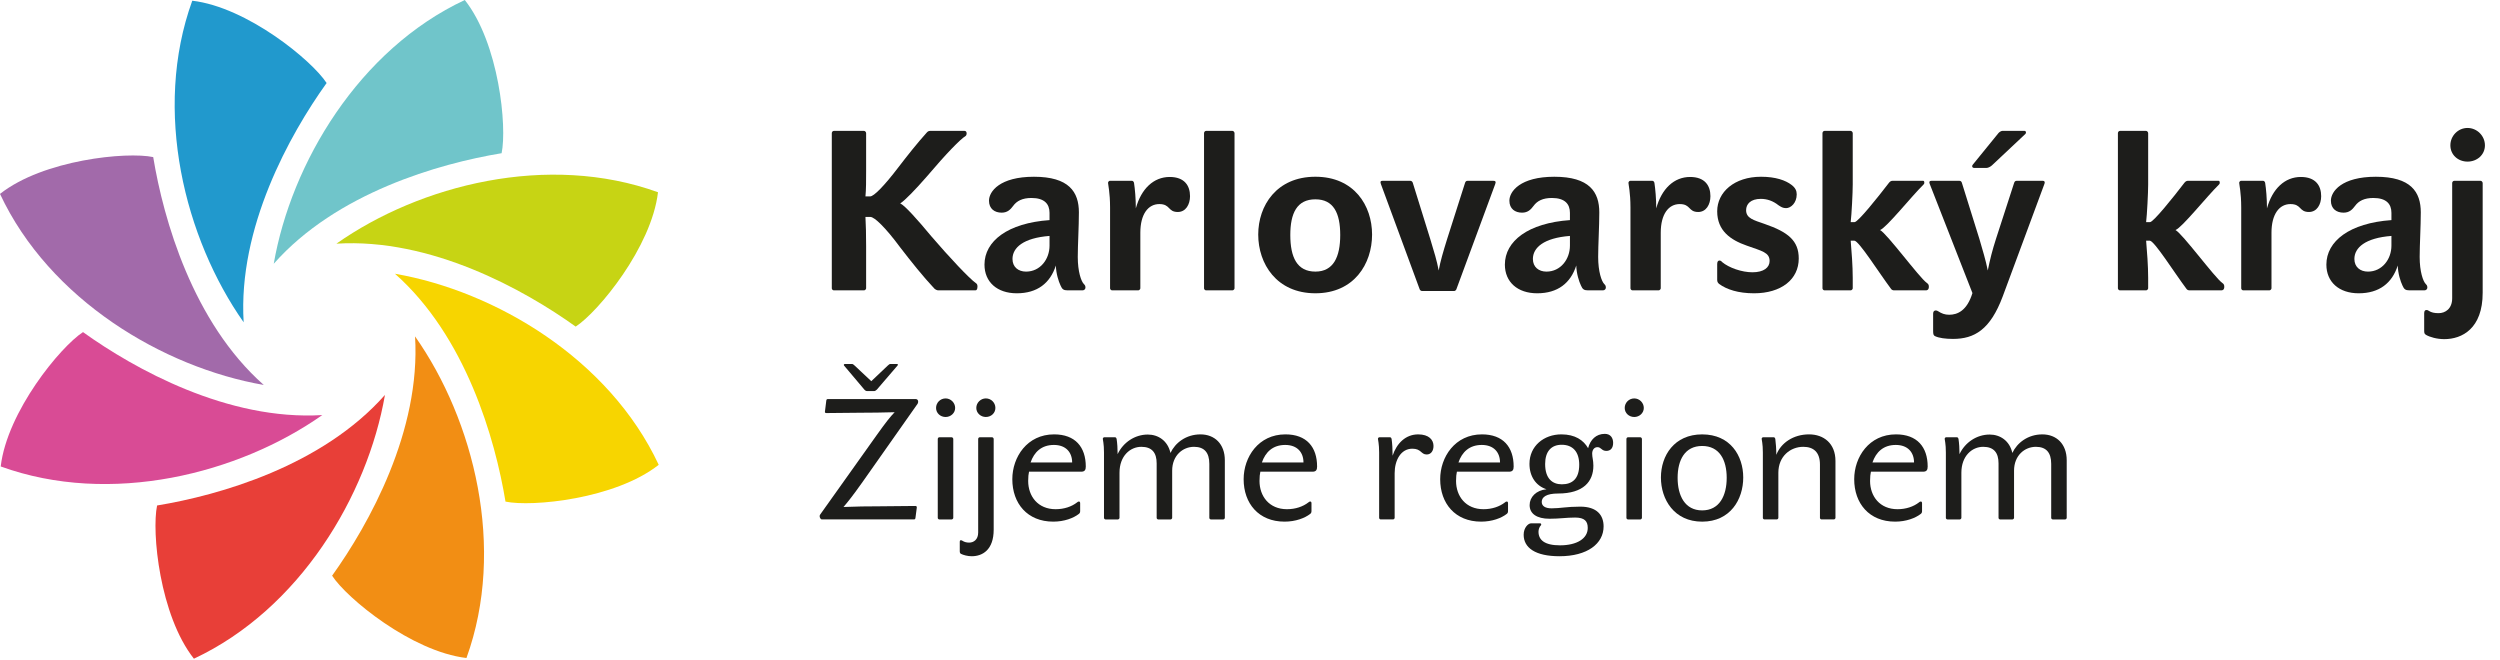
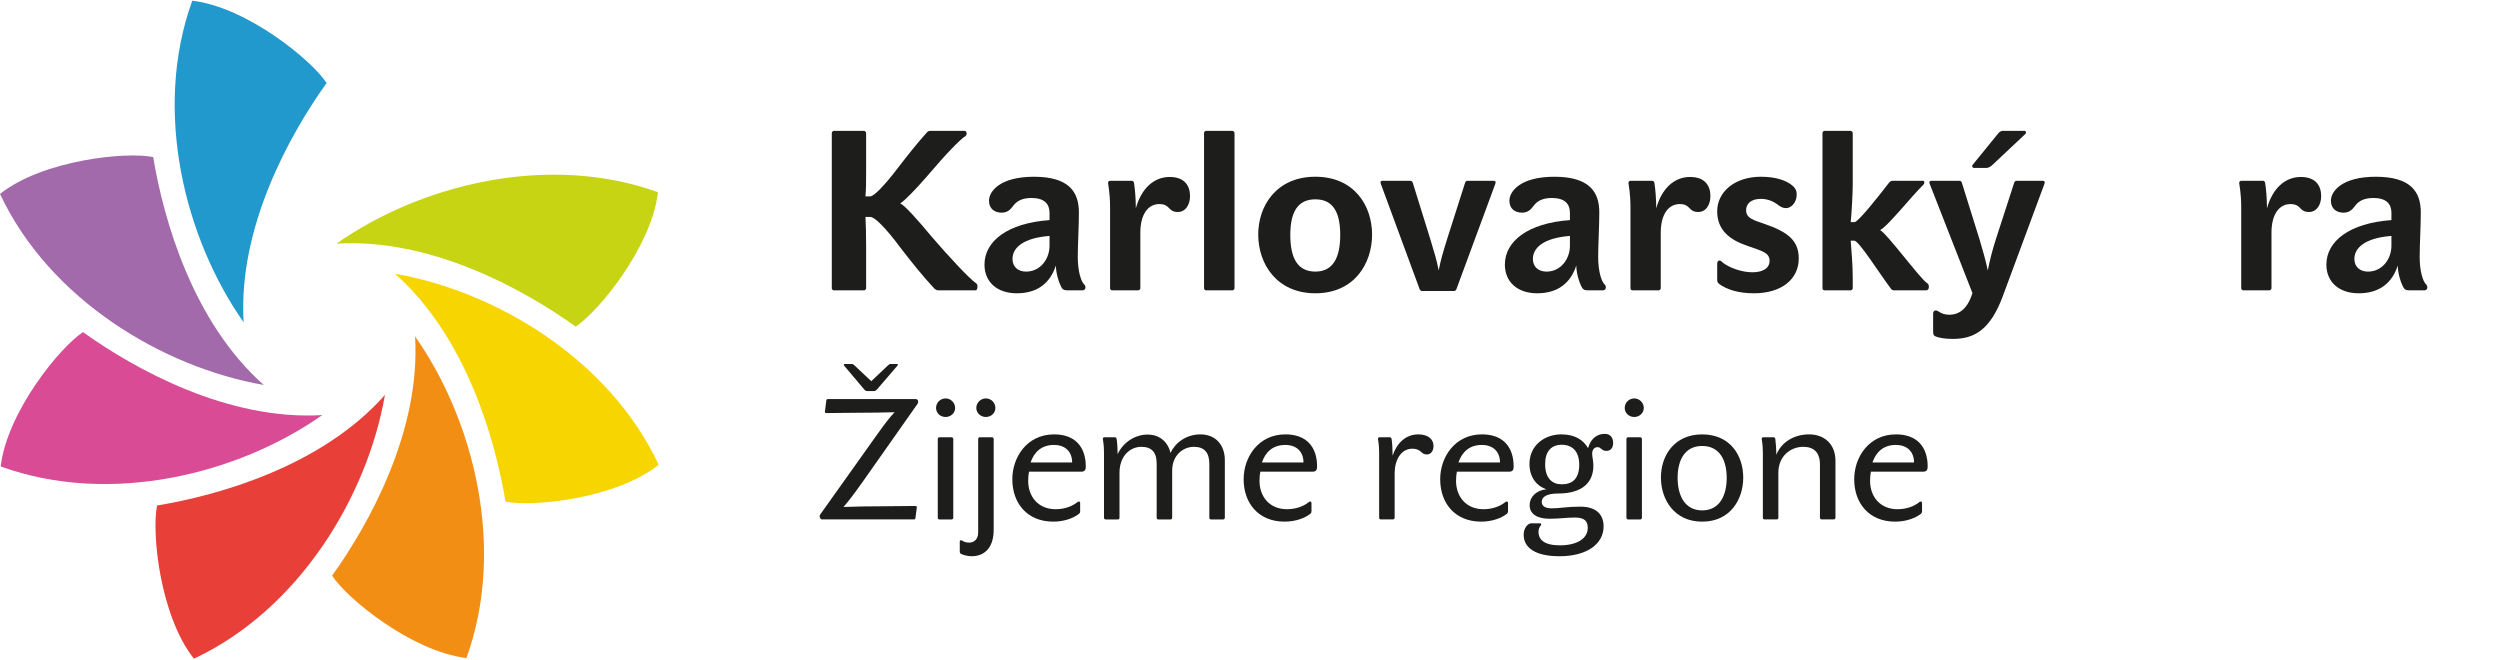
<svg xmlns="http://www.w3.org/2000/svg" xmlns:ns1="http://www.serif.com/" width="100%" height="100%" viewBox="0 0 955 252" xml:space="preserve" style="fill-rule:evenodd;clip-rule:evenodd;stroke-linejoin:round;stroke-miterlimit:2;">
  <g id="Vrstva-1" ns1:id="Vrstva 1" transform="matrix(4.167,0,0,4.167,0,0)">
    <g transform="matrix(1,0,0,1,42.609,24.18)">
-       <path d="M0,-24.18C-9.706,-19.636 -15.91,-9.23 -17.515,0C-11.765,-6.503 -2.364,-9.185 3.375,-10.135C3.887,-12.548 3.139,-20.204 0,-24.18" style="fill:rgb(112,197,202);fill-rule:nonzero;" />
-     </g>
+       </g>
    <g transform="matrix(1,0,0,1,60.32,26.288)">
      <path d="M0,-8.664C-0.59,-3.634 -5.474,2.308 -7.545,3.652C-12.27,0.264 -20.816,-4.486 -29.479,-3.95C-21.818,-9.344 -10.075,-12.316 0,-8.664" style="fill:rgb(199,212,20);fill-rule:nonzero;" />
    </g>
    <g transform="matrix(1,0,0,1,60.386,28.98)">
      <path d="M0,13.63C-3.977,16.767 -11.632,17.516 -14.046,17.003C-14.994,11.264 -17.678,1.864 -24.181,-3.886C-14.95,-2.281 -4.544,3.923 0,13.63" style="fill:rgb(247,213,0);fill-rule:nonzero;" />
    </g>
    <g transform="matrix(1,0,0,1,42.761,30.838)">
      <path d="M0,29.483C-5.03,28.89 -10.973,24.008 -12.316,21.937C-8.928,17.212 -4.179,8.667 -4.712,0C0.682,7.666 3.652,19.406 0,29.483" style="fill:rgb(242,142,20);fill-rule:nonzero;" />
    </g>
    <g transform="matrix(1,0,0,1,17.776,36.204)">
      <path d="M0,24.18C-3.139,20.205 -3.888,12.548 -3.375,10.135C2.364,9.189 11.765,6.505 17.514,0C15.909,9.235 9.703,19.638 0,24.18" style="fill:rgb(232,63,56);fill-rule:nonzero;" />
    </g>
    <g transform="matrix(1,0,0,1,0.065,34.097)">
      <path d="M0,8.665C0.59,3.635 5.474,-2.309 7.545,-3.652C12.271,-0.264 20.817,4.484 29.481,3.953C21.819,9.344 10.076,12.317 0,8.665" style="fill:rgb(217,75,149);fill-rule:nonzero;" />
    </g>
    <g transform="matrix(1,0,0,1,0,31.401)">
      <path d="M0,-13.625C3.977,-16.764 11.633,-17.514 14.045,-17C14.992,-11.261 17.676,-1.86 24.18,3.889C14.948,2.283 4.543,-3.92 0,-13.625" style="fill:rgb(162,106,170);fill-rule:nonzero;" />
    </g>
    <g transform="matrix(1,0,0,1,17.625,29.546)">
      <path d="M0,-29.481C5.028,-28.89 10.971,-24.005 12.316,-21.935C8.927,-17.209 4.178,-8.662 4.712,0C-0.68,-7.662 -3.652,-19.405 0,-29.481" style="fill:rgb(33,153,205);fill-rule:nonzero;" />
    </g>
    <g transform="matrix(1,0,0,1,79.4,12.186)">
      <path d="M0,14.245C0,14.328 -0.104,14.432 -0.187,14.432L-2.961,14.432C-3.064,14.432 -3.147,14.328 -3.147,14.245L-3.147,0.02C-3.147,-0.084 -3.064,-0.187 -2.961,-0.187L-0.187,-0.187C-0.104,-0.187 0,-0.084 0,0.02L0,3.457C0,4.327 0,5.217 -0.062,5.818L0.373,5.818C0.704,5.818 1.636,4.886 2.961,3.147C3.707,2.174 4.7,0.911 5.549,-0.022C5.632,-0.125 5.736,-0.187 5.86,-0.187L9.028,-0.187C9.152,-0.187 9.214,-0.084 9.214,0.041C9.214,0.144 9.173,0.248 9.111,0.289C8.655,0.558 7.392,1.842 5.529,4.037C4.535,5.176 3.562,6.19 3.126,6.46C3.541,6.646 4.68,7.909 5.984,9.483C7.599,11.367 9.504,13.396 10.063,13.769C10.167,13.831 10.208,13.934 10.208,14.079C10.208,14.328 10.125,14.432 10.022,14.432L6.605,14.432C6.502,14.432 6.336,14.349 6.253,14.266C5.218,13.168 4.1,11.761 3.126,10.497C1.781,8.675 0.766,7.702 0.394,7.702L-0.062,7.702C-0.021,8.365 0,9.4 0,10.373L0,14.245Z" style="fill:rgb(29,29,27);fill-rule:nonzero;" />
    </g>
    <g transform="matrix(1,0,0,1,94.06,18.191)">
      <path d="M0,6.708C1.305,6.708 2.153,5.569 2.153,4.327L2.153,3.437C-0.249,3.623 -1.242,4.513 -1.242,5.549C-1.242,6.294 -0.704,6.708 0,6.708M0.725,-1.988C3.934,-1.988 4.845,-0.601 4.845,1.283C4.845,2.587 4.742,4.265 4.742,5.362C4.742,6.708 5.052,7.599 5.301,7.847C5.404,7.951 5.446,8.013 5.446,8.178C5.446,8.303 5.342,8.427 5.177,8.427L3.81,8.427C3.437,8.427 3.313,8.323 3.168,7.992C2.981,7.599 2.754,6.895 2.733,6.149C2.215,7.764 1.035,8.696 -0.849,8.696C-2.65,8.696 -3.81,7.661 -3.81,6.066C-3.81,3.913 -1.677,2.256 2.153,1.987L2.153,1.325C2.153,0.517 1.698,-0.042 0.497,-0.042C-0.331,-0.042 -0.849,0.227 -1.18,0.683C-1.429,1.014 -1.698,1.304 -2.236,1.304C-2.878,1.304 -3.396,0.952 -3.396,0.207C-3.396,-0.643 -2.402,-1.988 0.725,-1.988" style="fill:rgb(29,29,27);fill-rule:nonzero;" />
    </g>
    <g transform="matrix(1,0,0,1,106.277,24.133)">
      <path d="M0,-5.425C-1.015,-5.425 -1.739,-4.514 -1.739,-2.796L-1.739,2.298C-1.739,2.381 -1.843,2.485 -1.926,2.485L-4.328,2.485C-4.431,2.485 -4.514,2.381 -4.514,2.298L-4.514,-5.114C-4.514,-6.481 -4.7,-7.227 -4.7,-7.371C-4.7,-7.454 -4.618,-7.558 -4.535,-7.558L-2.505,-7.558C-2.402,-7.558 -2.34,-7.454 -2.319,-7.371C-2.236,-6.833 -2.153,-5.943 -2.153,-5.031C-1.657,-6.833 -0.518,-7.91 0.952,-7.91C2.298,-7.91 2.816,-7.123 2.816,-6.15C2.816,-5.383 2.422,-4.7 1.698,-4.7C0.766,-4.7 1.035,-5.425 0,-5.425" style="fill:rgb(29,29,27);fill-rule:nonzero;" />
    </g>
    <g transform="matrix(1,0,0,1,113.172,12.186)">
      <path d="M0,14.245C0,14.328 -0.104,14.432 -0.186,14.432L-2.609,14.432C-2.712,14.432 -2.795,14.328 -2.795,14.245L-2.795,0.02C-2.795,-0.084 -2.712,-0.187 -2.609,-0.187L-0.186,-0.187C-0.104,-0.187 0,-0.084 0,0.02L0,14.245Z" style="fill:rgb(29,29,27);fill-rule:nonzero;" />
    </g>
    <g transform="matrix(1,0,0,1,122.862,21.544)">
      <path d="M0,0C0,-2.029 -0.621,-3.271 -2.277,-3.271C-3.976,-3.271 -4.576,-1.988 -4.576,0C-4.576,2.05 -3.955,3.354 -2.277,3.354C-0.621,3.354 0,2.009 0,0M2.92,-0.041C2.92,2.63 1.283,5.342 -2.277,5.342C-5.839,5.342 -7.517,2.63 -7.517,-0.041C-7.517,-2.691 -5.839,-5.342 -2.277,-5.342C1.283,-5.342 2.92,-2.691 2.92,-0.041" style="fill:rgb(29,29,27);fill-rule:nonzero;" />
    </g>
    <g transform="matrix(1,0,0,1,133.297,16.575)">
      <path d="M0,10.104L-2.919,10.104C-3.022,10.104 -3.105,10.042 -3.146,9.959L-6.709,0.29C-6.791,0.062 -6.709,0 -6.563,0L-4.017,0C-3.913,0 -3.83,0.062 -3.789,0.165L-2.174,5.362C-1.822,6.522 -1.573,7.33 -1.408,8.22C-1.242,7.33 -1.014,6.563 -0.642,5.362L1.016,0.165C1.057,0.062 1.119,0 1.242,0L3.604,0C3.77,0 3.873,0.062 3.77,0.31L0.207,9.959C0.166,10.042 0.084,10.104 0,10.104" style="fill:rgb(29,29,27);fill-rule:nonzero;" />
    </g>
    <g transform="matrix(1,0,0,1,141.766,18.191)">
      <path d="M0,6.708C1.305,6.708 2.154,5.569 2.154,4.327L2.154,3.437C-0.248,3.623 -1.242,4.513 -1.242,5.549C-1.242,6.294 -0.703,6.708 0,6.708M0.725,-1.988C3.935,-1.988 4.846,-0.601 4.846,1.283C4.846,2.587 4.742,4.265 4.742,5.362C4.742,6.708 5.053,7.599 5.301,7.847C5.404,7.951 5.446,8.013 5.446,8.178C5.446,8.303 5.343,8.427 5.178,8.427L3.811,8.427C3.438,8.427 3.313,8.323 3.168,7.992C2.982,7.599 2.754,6.895 2.734,6.149C2.216,7.764 1.035,8.696 -0.849,8.696C-2.65,8.696 -3.81,7.661 -3.81,6.066C-3.81,3.913 -1.677,2.256 2.154,1.987L2.154,1.325C2.154,0.517 1.698,-0.042 0.498,-0.042C-0.331,-0.042 -0.849,0.227 -1.18,0.683C-1.428,1.014 -1.697,1.304 -2.236,1.304C-2.877,1.304 -3.396,0.952 -3.396,0.207C-3.396,-0.643 -2.401,-1.988 0.725,-1.988" style="fill:rgb(29,29,27);fill-rule:nonzero;" />
    </g>
    <g transform="matrix(1,0,0,1,153.983,24.133)">
      <path d="M0,-5.425C-1.014,-5.425 -1.738,-4.514 -1.738,-2.796L-1.738,2.298C-1.738,2.381 -1.842,2.485 -1.926,2.485L-4.327,2.485C-4.431,2.485 -4.514,2.381 -4.514,2.298L-4.514,-5.114C-4.514,-6.481 -4.699,-7.227 -4.699,-7.371C-4.699,-7.454 -4.617,-7.558 -4.534,-7.558L-2.505,-7.558C-2.401,-7.558 -2.34,-7.454 -2.318,-7.371C-2.236,-6.833 -2.152,-5.943 -2.152,-5.031C-1.656,-6.833 -0.518,-7.91 0.953,-7.91C2.299,-7.91 2.816,-7.123 2.816,-6.15C2.816,-5.383 2.423,-4.7 1.698,-4.7C0.767,-4.7 1.036,-5.425 0,-5.425" style="fill:rgb(29,29,27);fill-rule:nonzero;" />
    </g>
    <g transform="matrix(1,0,0,1,157.607,17.052)">
      <path d="M0,8.986C-0.124,8.882 -0.187,8.779 -0.187,8.613L-0.187,7.164C-0.187,6.957 -0.124,6.832 0.021,6.832C0.104,6.832 0.187,6.874 0.27,6.977C0.891,7.495 2.07,7.909 3.044,7.909C4.079,7.909 4.617,7.474 4.617,6.874C4.617,6.087 3.914,5.963 2.526,5.466C1.035,4.948 -0.187,4.099 -0.187,2.319C-0.187,0.558 1.388,-0.849 3.831,-0.849C5.177,-0.849 6.088,-0.518 6.626,-0.104C6.979,0.165 7.103,0.434 7.103,0.765C7.103,1.552 6.564,2.028 6.129,2.028C5.839,2.028 5.674,1.925 5.425,1.759C4.928,1.366 4.39,1.179 3.811,1.179C2.878,1.179 2.464,1.656 2.464,2.215C2.464,2.96 3.147,3.126 4.162,3.478C6.315,4.223 7.289,5.01 7.289,6.646C7.289,8.571 5.674,9.835 3.188,9.835C1.739,9.835 0.684,9.483 0,8.986" style="fill:rgb(29,29,27);fill-rule:nonzero;" />
    </g>
    <g transform="matrix(1,0,0,1,169.845,13.138)">
      <path d="M0,12.341L0,13.293C0,13.376 -0.104,13.48 -0.187,13.48L-2.588,13.48C-2.691,13.48 -2.774,13.376 -2.774,13.293L-2.774,-0.932C-2.774,-1.035 -2.691,-1.139 -2.588,-1.139L-0.187,-1.139C-0.104,-1.139 0,-1.035 0,-0.932L0,3.789C0,4.534 -0.104,6.543 -0.187,7.226L0.166,7.226C0.477,7.226 2.257,5.011 3.334,3.603C3.438,3.479 3.541,3.437 3.645,3.437L6.46,3.437C6.522,3.437 6.563,3.499 6.563,3.603C6.563,3.665 6.563,3.706 6.481,3.789C5.363,4.886 3.127,7.703 2.506,7.951C3.147,8.282 6.108,12.32 6.792,12.797C6.937,12.9 6.978,12.983 6.978,13.149C6.978,13.438 6.812,13.48 6.709,13.48L3.789,13.48C3.686,13.48 3.582,13.438 3.521,13.356C2.402,11.864 0.559,8.924 0.145,8.924L-0.187,8.924C-0.104,9.918 0,11.223 0,12.341" style="fill:rgb(29,29,27);fill-rule:nonzero;" />
    </g>
    <g transform="matrix(1,0,0,1,182.599,27.901)">
      <path d="M0,-12.734C-0.187,-12.568 -0.394,-12.506 -0.497,-12.506L-1.615,-12.506C-1.802,-12.506 -1.863,-12.672 -1.739,-12.817L0.601,-15.695C0.663,-15.777 0.849,-15.902 0.952,-15.902L3.002,-15.902C3.127,-15.902 3.168,-15.736 3.085,-15.633L0,-12.734ZM-5.197,2.92C-5.342,2.858 -5.384,2.754 -5.384,2.444L-5.384,0.849C-5.384,0.621 -5.26,0.559 -5.135,0.559C-5.053,0.559 -5.011,0.58 -4.907,0.642C-4.617,0.829 -4.327,0.953 -3.913,0.953C-3.147,0.953 -2.277,0.58 -1.78,-1.035L-5.694,-11.036C-5.777,-11.222 -5.715,-11.326 -5.549,-11.326L-2.981,-11.326C-2.857,-11.326 -2.795,-11.264 -2.754,-11.16L-1.139,-5.984C-0.828,-4.907 -0.58,-4.12 -0.373,-3.106C-0.166,-4.141 0.041,-4.948 0.373,-5.984L2.05,-11.16C2.092,-11.264 2.153,-11.326 2.277,-11.326L4.68,-11.326C4.824,-11.326 4.887,-11.222 4.824,-11.057L0.994,-0.724C-0.145,2.32 -1.595,3.168 -3.562,3.168C-4.245,3.168 -4.845,3.086 -5.197,2.92" style="fill:rgb(29,29,27);fill-rule:nonzero;" />
    </g>
    <g transform="matrix(1,0,0,1,196.928,13.138)">
-       <path d="M0,12.341L0,13.293C0,13.376 -0.104,13.48 -0.187,13.48L-2.588,13.48C-2.691,13.48 -2.774,13.376 -2.774,13.293L-2.774,-0.932C-2.774,-1.035 -2.691,-1.139 -2.588,-1.139L-0.187,-1.139C-0.104,-1.139 0,-1.035 0,-0.932L0,3.789C0,4.534 -0.104,6.543 -0.187,7.226L0.166,7.226C0.477,7.226 2.257,5.011 3.334,3.603C3.438,3.479 3.541,3.437 3.645,3.437L6.46,3.437C6.522,3.437 6.563,3.499 6.563,3.603C6.563,3.665 6.563,3.706 6.481,3.789C5.363,4.886 3.127,7.703 2.506,7.951C3.147,8.282 6.108,12.32 6.792,12.797C6.937,12.9 6.978,12.983 6.978,13.149C6.978,13.438 6.812,13.48 6.709,13.48L3.789,13.48C3.686,13.48 3.582,13.438 3.521,13.356C2.402,11.864 0.56,8.924 0.145,8.924L-0.187,8.924C-0.104,9.918 0,11.223 0,12.341" style="fill:rgb(29,29,27);fill-rule:nonzero;" />
-     </g>
+       </g>
    <g transform="matrix(1,0,0,1,209.972,24.133)">
      <path d="M0,-5.425C-1.015,-5.425 -1.739,-4.514 -1.739,-2.796L-1.739,2.298C-1.739,2.381 -1.843,2.485 -1.926,2.485L-4.328,2.485C-4.432,2.485 -4.514,2.381 -4.514,2.298L-4.514,-5.114C-4.514,-6.481 -4.7,-7.227 -4.7,-7.371C-4.7,-7.454 -4.617,-7.558 -4.535,-7.558L-2.506,-7.558C-2.402,-7.558 -2.34,-7.454 -2.319,-7.371C-2.236,-6.833 -2.153,-5.943 -2.153,-5.031C-1.656,-6.833 -0.518,-7.91 0.952,-7.91C2.298,-7.91 2.816,-7.123 2.816,-6.15C2.816,-5.383 2.423,-4.7 1.698,-4.7C0.766,-4.7 1.035,-5.425 0,-5.425" style="fill:rgb(29,29,27);fill-rule:nonzero;" />
    </g>
    <g transform="matrix(1,0,0,1,217.076,18.191)">
      <path d="M0,6.708C1.304,6.708 2.153,5.569 2.153,4.327L2.153,3.437C-0.249,3.623 -1.243,4.513 -1.243,5.549C-1.243,6.294 -0.704,6.708 0,6.708M0.725,-1.988C3.934,-1.988 4.845,-0.601 4.845,1.283C4.845,2.587 4.741,4.265 4.741,5.362C4.741,6.708 5.052,7.599 5.301,7.847C5.404,7.951 5.445,8.013 5.445,8.178C5.445,8.303 5.342,8.427 5.176,8.427L3.81,8.427C3.437,8.427 3.313,8.323 3.168,7.992C2.981,7.599 2.754,6.895 2.732,6.149C2.215,7.764 1.035,8.696 -0.85,8.696C-2.65,8.696 -3.811,7.661 -3.811,6.066C-3.811,3.913 -1.678,2.256 2.153,1.987L2.153,1.325C2.153,0.517 1.697,-0.042 0.496,-0.042C-0.332,-0.042 -0.85,0.227 -1.181,0.683C-1.43,1.014 -1.698,1.304 -2.236,1.304C-2.879,1.304 -3.396,0.952 -3.396,0.207C-3.396,-0.643 -2.402,-1.988 0.725,-1.988" style="fill:rgb(29,29,27);fill-rule:nonzero;" />
    </g>
    <g transform="matrix(1,0,0,1,227.8,29.496)">
-       <path d="M0,-16.172C0,-15.302 -0.725,-14.681 -1.594,-14.681C-2.464,-14.681 -3.168,-15.302 -3.168,-16.172C-3.168,-17.042 -2.464,-17.766 -1.594,-17.766C-0.725,-17.766 0,-17.042 0,-16.172M-5.569,0.724L-5.569,-0.787C-5.569,-1.015 -5.466,-1.077 -5.362,-1.077C-5.259,-1.077 -5.218,-1.056 -5.135,-0.994C-4.907,-0.849 -4.638,-0.787 -4.244,-0.787C-3.644,-0.787 -3.002,-1.181 -3.002,-2.154L-3.002,-12.714C-3.002,-12.818 -2.919,-12.921 -2.815,-12.921L-0.394,-12.921C-0.311,-12.921 -0.207,-12.818 -0.207,-12.714L-0.207,-2.651C-0.207,0.621 -2.091,1.594 -3.727,1.594C-4.39,1.594 -5.052,1.408 -5.404,1.201C-5.569,1.097 -5.569,1.014 -5.569,0.724" style="fill:rgb(29,29,27);fill-rule:nonzero;" />
-     </g>
+       </g>
    <g transform="matrix(1,0,0,1,81.389,47.476)">
      <path d="M0,-13.968C0.094,-14.062 0.172,-14.109 0.234,-14.109L0.844,-14.109C0.922,-14.109 0.953,-14.03 0.891,-13.968L-1,-11.765C-1.078,-11.687 -1.172,-11.624 -1.25,-11.624L-1.906,-11.624C-1.984,-11.624 -2.078,-11.671 -2.156,-11.765L-4.016,-13.968C-4.062,-14.03 -4.016,-14.109 -3.938,-14.109L-3.281,-14.109C-3.219,-14.109 -3.141,-14.062 -3.047,-13.968L-1.516,-12.531L0,-13.968ZM-2.313,-3.296C-3.234,-1.999 -3.625,-1.515 -4.062,-0.999C-3,-1.046 -1.812,-1.062 -0.703,-1.062C0.297,-1.062 1.531,-1.093 2.531,-1.093C2.609,-1.093 2.672,-1.046 2.656,-0.937L2.531,0.016C2.516,0.095 2.484,0.141 2.391,0.141L-6.062,0.141C-6.141,0.141 -6.25,-0.015 -6.25,-0.155C-6.25,-0.218 -6.234,-0.265 -6.187,-0.327L-1.016,-7.593C-0.156,-8.796 0.203,-9.249 0.625,-9.687C-0.422,-9.656 -1.547,-9.64 -2.531,-9.64C-3.516,-9.64 -4.656,-9.609 -5.641,-9.609C-5.734,-9.609 -5.781,-9.671 -5.766,-9.734L-5.641,-10.749C-5.625,-10.843 -5.594,-10.89 -5.516,-10.89L2.578,-10.89C2.703,-10.89 2.781,-10.78 2.781,-10.655C2.781,-10.593 2.766,-10.53 2.734,-10.468L-2.313,-3.296Z" style="fill:rgb(29,29,27);fill-rule:nonzero;" />
    </g>
    <g transform="matrix(1,0,0,1,87.389,36.665)">
      <path d="M0,10.812C0,10.874 -0.078,10.953 -0.141,10.953L-1.281,10.953C-1.359,10.953 -1.422,10.874 -1.422,10.812L-1.422,3.578C-1.422,3.5 -1.359,3.421 -1.281,3.421L-0.141,3.421C-0.078,3.421 0,3.5 0,3.578L0,10.812ZM0.172,0.734C0.172,1.203 -0.234,1.562 -0.703,1.562C-1.187,1.562 -1.578,1.203 -1.578,0.734C-1.578,0.249 -1.187,-0.141 -0.703,-0.141C-0.234,-0.141 0.172,0.249 0.172,0.734" style="fill:rgb(29,29,27);fill-rule:nonzero;" />
    </g>
    <g transform="matrix(1,0,0,1,91.25,50.117)">
      <path d="M0,-12.719C0,-12.25 -0.391,-11.891 -0.875,-11.891C-1.344,-11.891 -1.75,-12.25 -1.75,-12.719C-1.75,-13.203 -1.344,-13.594 -0.875,-13.594C-0.391,-13.594 0,-13.203 0,-12.719M-3.266,0.406L-3.266,-0.438C-3.266,-0.563 -3.219,-0.594 -3.156,-0.594C-3.094,-0.594 -3.063,-0.563 -3,-0.531C-2.859,-0.438 -2.656,-0.375 -2.406,-0.375C-1.984,-0.375 -1.578,-0.656 -1.578,-1.297L-1.578,-9.875C-1.578,-9.953 -1.516,-10.031 -1.437,-10.031L-0.297,-10.031C-0.234,-10.031 -0.156,-9.953 -0.156,-9.875L-0.156,-1.563C-0.156,0.281 -1.172,0.875 -2.172,0.875C-2.547,0.875 -2.938,0.765 -3.156,0.656C-3.234,0.609 -3.266,0.547 -3.266,0.406" style="fill:rgb(29,29,27);fill-rule:nonzero;" />
    </g>
    <g transform="matrix(1,0,0,1,96.615,46.851)">
      <path d="M0,-6.062C-1.141,-6.062 -1.812,-5.406 -2.141,-4.453L1.672,-4.453C1.672,-5.39 1.094,-6.062 0,-6.062M-3.813,-2.921C-3.813,-4.953 -2.453,-7.031 0.016,-7.031C1.953,-7.031 2.922,-5.875 2.922,-4.078C2.922,-3.781 2.828,-3.609 2.5,-3.609L-2.281,-3.609C-2.328,-3.39 -2.359,-3.156 -2.359,-2.765C-2.359,-1.359 -1.469,-0.171 0.156,-0.171C0.937,-0.171 1.625,-0.406 2.125,-0.796C2.188,-0.859 2.234,-0.875 2.297,-0.875C2.359,-0.875 2.406,-0.828 2.406,-0.718L2.406,-0C2.406,0.141 2.359,0.204 2.281,0.266C1.797,0.641 0.953,0.969 -0.062,0.969C-2.438,0.969 -3.813,-0.703 -3.813,-2.921" style="fill:rgb(29,29,27);fill-rule:nonzero;" />
    </g>
    <g transform="matrix(1,0,0,1,107.456,39.962)">
      <path d="M0,7.515C0,7.577 -0.078,7.656 -0.141,7.656L-1.281,7.656C-1.359,7.656 -1.422,7.577 -1.422,7.515L-1.422,2.515C-1.422,1.546 -1.844,0.999 -2.828,0.999C-3.844,0.999 -4.828,1.828 -4.828,3.374L-4.828,7.515C-4.828,7.577 -4.906,7.656 -4.969,7.656L-6.109,7.656C-6.187,7.656 -6.25,7.577 -6.25,7.515L-6.25,1.515C-6.25,0.703 -6.359,0.374 -6.359,0.265C-6.359,0.203 -6.297,0.124 -6.234,0.124L-5.234,0.124C-5.156,0.124 -5.109,0.203 -5.094,0.265C-5.031,0.671 -5,1.171 -5,1.671C-4.484,0.578 -3.406,-0.126 -2.234,-0.126C-1.281,-0.126 -0.406,0.437 -0.156,1.562C0.281,0.624 1.281,-0.141 2.594,-0.141C3.891,-0.141 4.828,0.734 4.828,2.234L4.828,7.515C4.828,7.577 4.75,7.656 4.687,7.656L3.547,7.656C3.469,7.656 3.406,7.577 3.406,7.515L3.406,2.562C3.406,1.515 2.938,0.999 2,0.999C0.984,0.999 0,1.781 0,3.187L0,7.515Z" style="fill:rgb(29,29,27);fill-rule:nonzero;" />
    </g>
    <g transform="matrix(1,0,0,1,117.821,46.851)">
      <path d="M0,-6.062C-1.141,-6.062 -1.812,-5.406 -2.141,-4.453L1.672,-4.453C1.672,-5.39 1.094,-6.062 0,-6.062M-3.813,-2.921C-3.813,-4.953 -2.453,-7.031 0.016,-7.031C1.953,-7.031 2.921,-5.875 2.921,-4.078C2.921,-3.781 2.828,-3.609 2.5,-3.609L-2.281,-3.609C-2.328,-3.39 -2.359,-3.156 -2.359,-2.765C-2.359,-1.359 -1.469,-0.171 0.156,-0.171C0.937,-0.171 1.625,-0.406 2.125,-0.796C2.188,-0.859 2.234,-0.875 2.297,-0.875C2.359,-0.875 2.406,-0.828 2.406,-0.718L2.406,-0C2.406,0.141 2.359,0.204 2.281,0.266C1.797,0.641 0.953,0.969 -0.062,0.969C-2.438,0.969 -3.813,-0.703 -3.813,-2.921" style="fill:rgb(29,29,27);fill-rule:nonzero;" />
    </g>
    <g transform="matrix(1,0,0,1,129.476,46.305)">
      <path d="M0,-5.172C-1.062,-5.172 -1.625,-4.11 -1.625,-2.922L-1.625,1.172C-1.625,1.234 -1.703,1.312 -1.766,1.312L-2.906,1.312C-2.984,1.312 -3.047,1.234 -3.047,1.172L-3.047,-4.828C-3.047,-5.641 -3.156,-5.969 -3.156,-6.078C-3.156,-6.141 -3.094,-6.219 -3.031,-6.219L-2.047,-6.219C-1.969,-6.219 -1.922,-6.141 -1.906,-6.078C-1.844,-5.672 -1.812,-5.094 -1.812,-4.531C-1.437,-5.672 -0.609,-6.484 0.531,-6.484C1.516,-6.484 1.937,-5.984 1.937,-5.422C1.937,-4.969 1.703,-4.641 1.312,-4.641C0.781,-4.641 0.828,-5.172 0,-5.172" style="fill:rgb(29,29,27);fill-rule:nonzero;" />
    </g>
    <g transform="matrix(1,0,0,1,135.839,46.851)">
      <path d="M0,-6.062C-1.141,-6.062 -1.812,-5.406 -2.141,-4.453L1.672,-4.453C1.672,-5.39 1.094,-6.062 0,-6.062M-3.813,-2.921C-3.813,-4.953 -2.453,-7.031 0.016,-7.031C1.953,-7.031 2.922,-5.875 2.922,-4.078C2.922,-3.781 2.828,-3.609 2.5,-3.609L-2.281,-3.609C-2.328,-3.39 -2.359,-3.156 -2.359,-2.765C-2.359,-1.359 -1.469,-0.171 0.156,-0.171C0.937,-0.171 1.625,-0.406 2.125,-0.796C2.188,-0.859 2.234,-0.875 2.297,-0.875C2.359,-0.875 2.406,-0.828 2.406,-0.718L2.406,-0C2.406,0.141 2.359,0.204 2.281,0.266C1.797,0.641 0.953,0.969 -0.062,0.969C-2.438,0.969 -3.813,-0.703 -3.813,-2.921" style="fill:rgb(29,29,27);fill-rule:nonzero;" />
    </g>
    <g transform="matrix(1,0,0,1,141.647,48.226)">
      <path d="M0,-5.687C0,-4.359 0.656,-3.828 1.531,-3.828C2.469,-3.828 3.125,-4.312 3.125,-5.625C3.125,-6.812 2.531,-7.453 1.516,-7.453C0.562,-7.453 0,-6.843 0,-5.687M4.797,-7.234C4.5,-7.234 4.312,-6.984 4.312,-6.64C4.312,-6.281 4.422,-6.046 4.422,-5.531C4.422,-4.093 3.516,-2.984 1.187,-2.984C0.109,-2.984 -0.312,-2.656 -0.312,-2.218C-0.312,-1.859 -0.031,-1.625 0.594,-1.625C1.391,-1.625 1.969,-1.781 3.219,-1.781C4.75,-1.781 5.359,-1 5.359,0.032C5.359,1.61 3.875,2.766 1.312,2.766C-0.906,2.766 -1.969,1.985 -1.969,0.797C-1.969,0.141 -1.547,-0.25 -1.297,-0.25L-0.469,-0.25C-0.391,-0.25 -0.359,-0.203 -0.359,-0.14C-0.359,-0.109 -0.375,-0.078 -0.406,-0.046C-0.516,0.063 -0.609,0.297 -0.609,0.516C-0.609,1.266 -0.062,1.766 1.359,1.766C2.922,1.766 3.906,1.141 3.906,0.172C3.906,-0.437 3.625,-0.781 2.75,-0.781C1.922,-0.781 1.344,-0.671 0.406,-0.671C-0.781,-0.671 -1.422,-1.14 -1.422,-1.921C-1.422,-2.656 -0.828,-3.281 0.125,-3.374C-0.844,-3.687 -1.437,-4.546 -1.437,-5.703C-1.437,-7.343 -0.109,-8.406 1.484,-8.406C2.75,-8.406 3.516,-7.875 3.938,-7.14C4.141,-7.921 4.672,-8.453 5.469,-8.453C6,-8.453 6.234,-8.078 6.234,-7.624C6.234,-7.171 6.016,-6.89 5.609,-6.89C5.172,-6.89 5.141,-7.234 4.797,-7.234" style="fill:rgb(29,29,27);fill-rule:nonzero;" />
    </g>
    <g transform="matrix(1,0,0,1,150.52,36.665)">
      <path d="M0,10.812C0,10.874 -0.078,10.953 -0.141,10.953L-1.281,10.953C-1.359,10.953 -1.422,10.874 -1.422,10.812L-1.422,3.578C-1.422,3.5 -1.359,3.421 -1.281,3.421L-0.141,3.421C-0.078,3.421 0,3.5 0,3.578L0,10.812ZM0.172,0.734C0.172,1.203 -0.234,1.562 -0.703,1.562C-1.187,1.562 -1.578,1.203 -1.578,0.734C-1.578,0.249 -1.187,-0.141 -0.703,-0.141C-0.234,-0.141 0.172,0.249 0.172,0.734" style="fill:rgb(29,29,27);fill-rule:nonzero;" />
    </g>
    <g transform="matrix(1,0,0,1,158.291,43.837)">
      <path d="M0,-0.032C0,-1.688 -0.672,-2.954 -2.25,-2.954C-3.843,-2.954 -4.499,-1.657 -4.499,-0.032C-4.499,1.609 -3.827,2.952 -2.25,2.952C-0.656,2.952 0,1.593 0,-0.032M1.516,-0.063C1.516,1.952 0.328,3.984 -2.25,3.984C-4.812,3.984 -6.03,1.952 -6.03,-0.063C-6.03,-2.063 -4.812,-4.016 -2.25,-4.016C0.328,-4.016 1.516,-2.063 1.516,-0.063" style="fill:rgb(29,29,27);fill-rule:nonzero;" />
    </g>
    <g transform="matrix(1,0,0,1,165.84,47.617)">
      <path d="M0,-7.797C1.344,-7.797 2.422,-6.969 2.422,-5.359L2.422,-0.141C2.422,-0.078 2.344,0 2.281,0L1.141,0C1.062,0 1,-0.078 1,-0.141L1,-5.031C1,-6.172 0.406,-6.656 -0.531,-6.656C-1.703,-6.656 -2.813,-5.797 -2.813,-4.281L-2.813,-0.141C-2.813,-0.078 -2.891,0 -2.953,0L-4.094,0C-4.172,0 -4.234,-0.078 -4.234,-0.141L-4.234,-6.141C-4.234,-6.953 -4.344,-7.281 -4.344,-7.391C-4.344,-7.453 -4.281,-7.531 -4.219,-7.531L-3.234,-7.531C-3.156,-7.531 -3.109,-7.453 -3.094,-7.391C-3.047,-7.063 -3,-6.422 -3,-5.922C-2.578,-7.016 -1.437,-7.797 0,-7.797" style="fill:rgb(29,29,27);fill-rule:nonzero;" />
    </g>
    <g transform="matrix(1,0,0,1,173.793,46.851)">
      <path d="M0,-6.062C-1.141,-6.062 -1.812,-5.406 -2.141,-4.453L1.672,-4.453C1.672,-5.39 1.094,-6.062 0,-6.062M-3.813,-2.921C-3.813,-4.953 -2.453,-7.031 0.016,-7.031C1.953,-7.031 2.922,-5.875 2.922,-4.078C2.922,-3.781 2.828,-3.609 2.5,-3.609L-2.281,-3.609C-2.328,-3.39 -2.359,-3.156 -2.359,-2.765C-2.359,-1.359 -1.469,-0.171 0.156,-0.171C0.937,-0.171 1.625,-0.406 2.125,-0.796C2.188,-0.859 2.234,-0.875 2.297,-0.875C2.359,-0.875 2.406,-0.828 2.406,-0.718L2.406,-0C2.406,0.141 2.359,0.204 2.281,0.266C1.797,0.641 0.953,0.969 -0.062,0.969C-2.438,0.969 -3.813,-0.703 -3.813,-2.921" style="fill:rgb(29,29,27);fill-rule:nonzero;" />
    </g>
    <g transform="matrix(1,0,0,1,184.633,39.962)">
-       <path d="M0,7.515C0,7.577 -0.078,7.656 -0.141,7.656L-1.281,7.656C-1.359,7.656 -1.422,7.577 -1.422,7.515L-1.422,2.515C-1.422,1.546 -1.844,0.999 -2.828,0.999C-3.844,0.999 -4.828,1.828 -4.828,3.374L-4.828,7.515C-4.828,7.577 -4.906,7.656 -4.969,7.656L-6.109,7.656C-6.187,7.656 -6.25,7.577 -6.25,7.515L-6.25,1.515C-6.25,0.703 -6.359,0.374 -6.359,0.265C-6.359,0.203 -6.297,0.124 -6.234,0.124L-5.234,0.124C-5.156,0.124 -5.109,0.203 -5.094,0.265C-5.031,0.671 -5,1.171 -5,1.671C-4.484,0.578 -3.406,-0.126 -2.234,-0.126C-1.281,-0.126 -0.406,0.437 -0.156,1.562C0.281,0.624 1.281,-0.141 2.594,-0.141C3.891,-0.141 4.828,0.734 4.828,2.234L4.828,7.515C4.828,7.577 4.75,7.656 4.687,7.656L3.547,7.656C3.469,7.656 3.406,7.577 3.406,7.515L3.406,2.562C3.406,1.515 2.938,0.999 2,0.999C0.984,0.999 0,1.781 0,3.187L0,7.515Z" style="fill:rgb(29,29,27);fill-rule:nonzero;" />
-     </g>
+       </g>
  </g>
</svg>